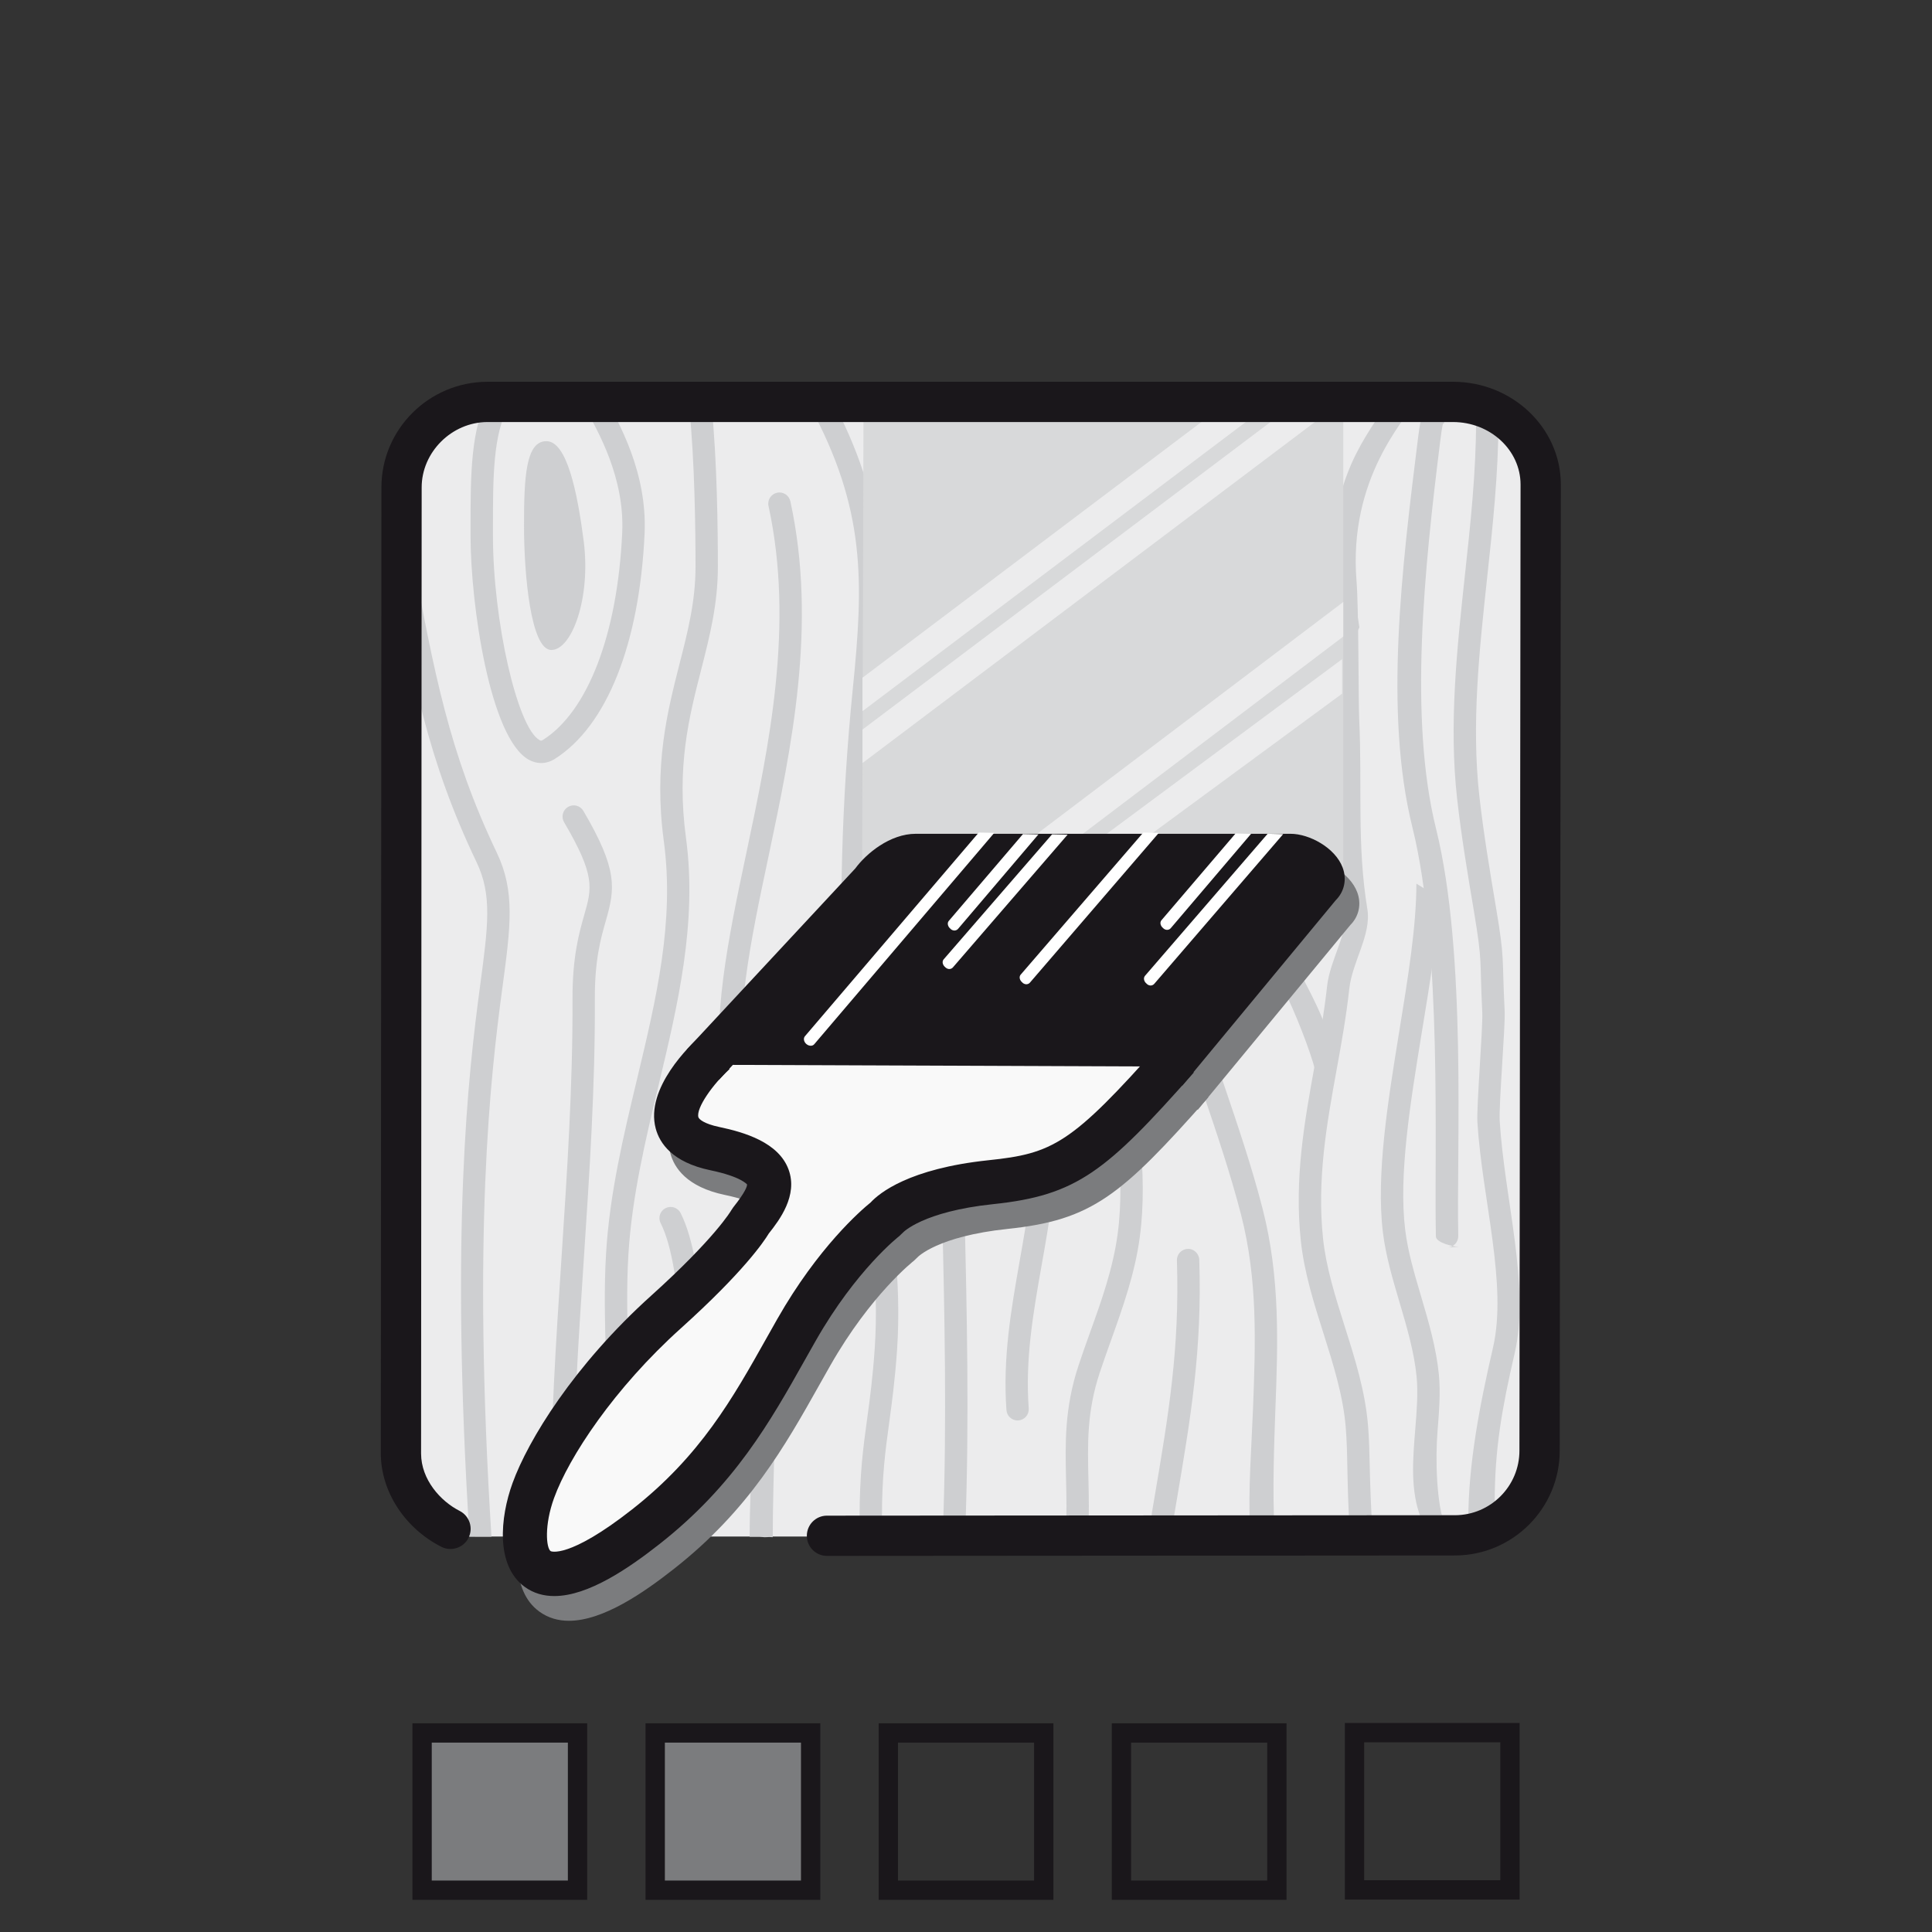
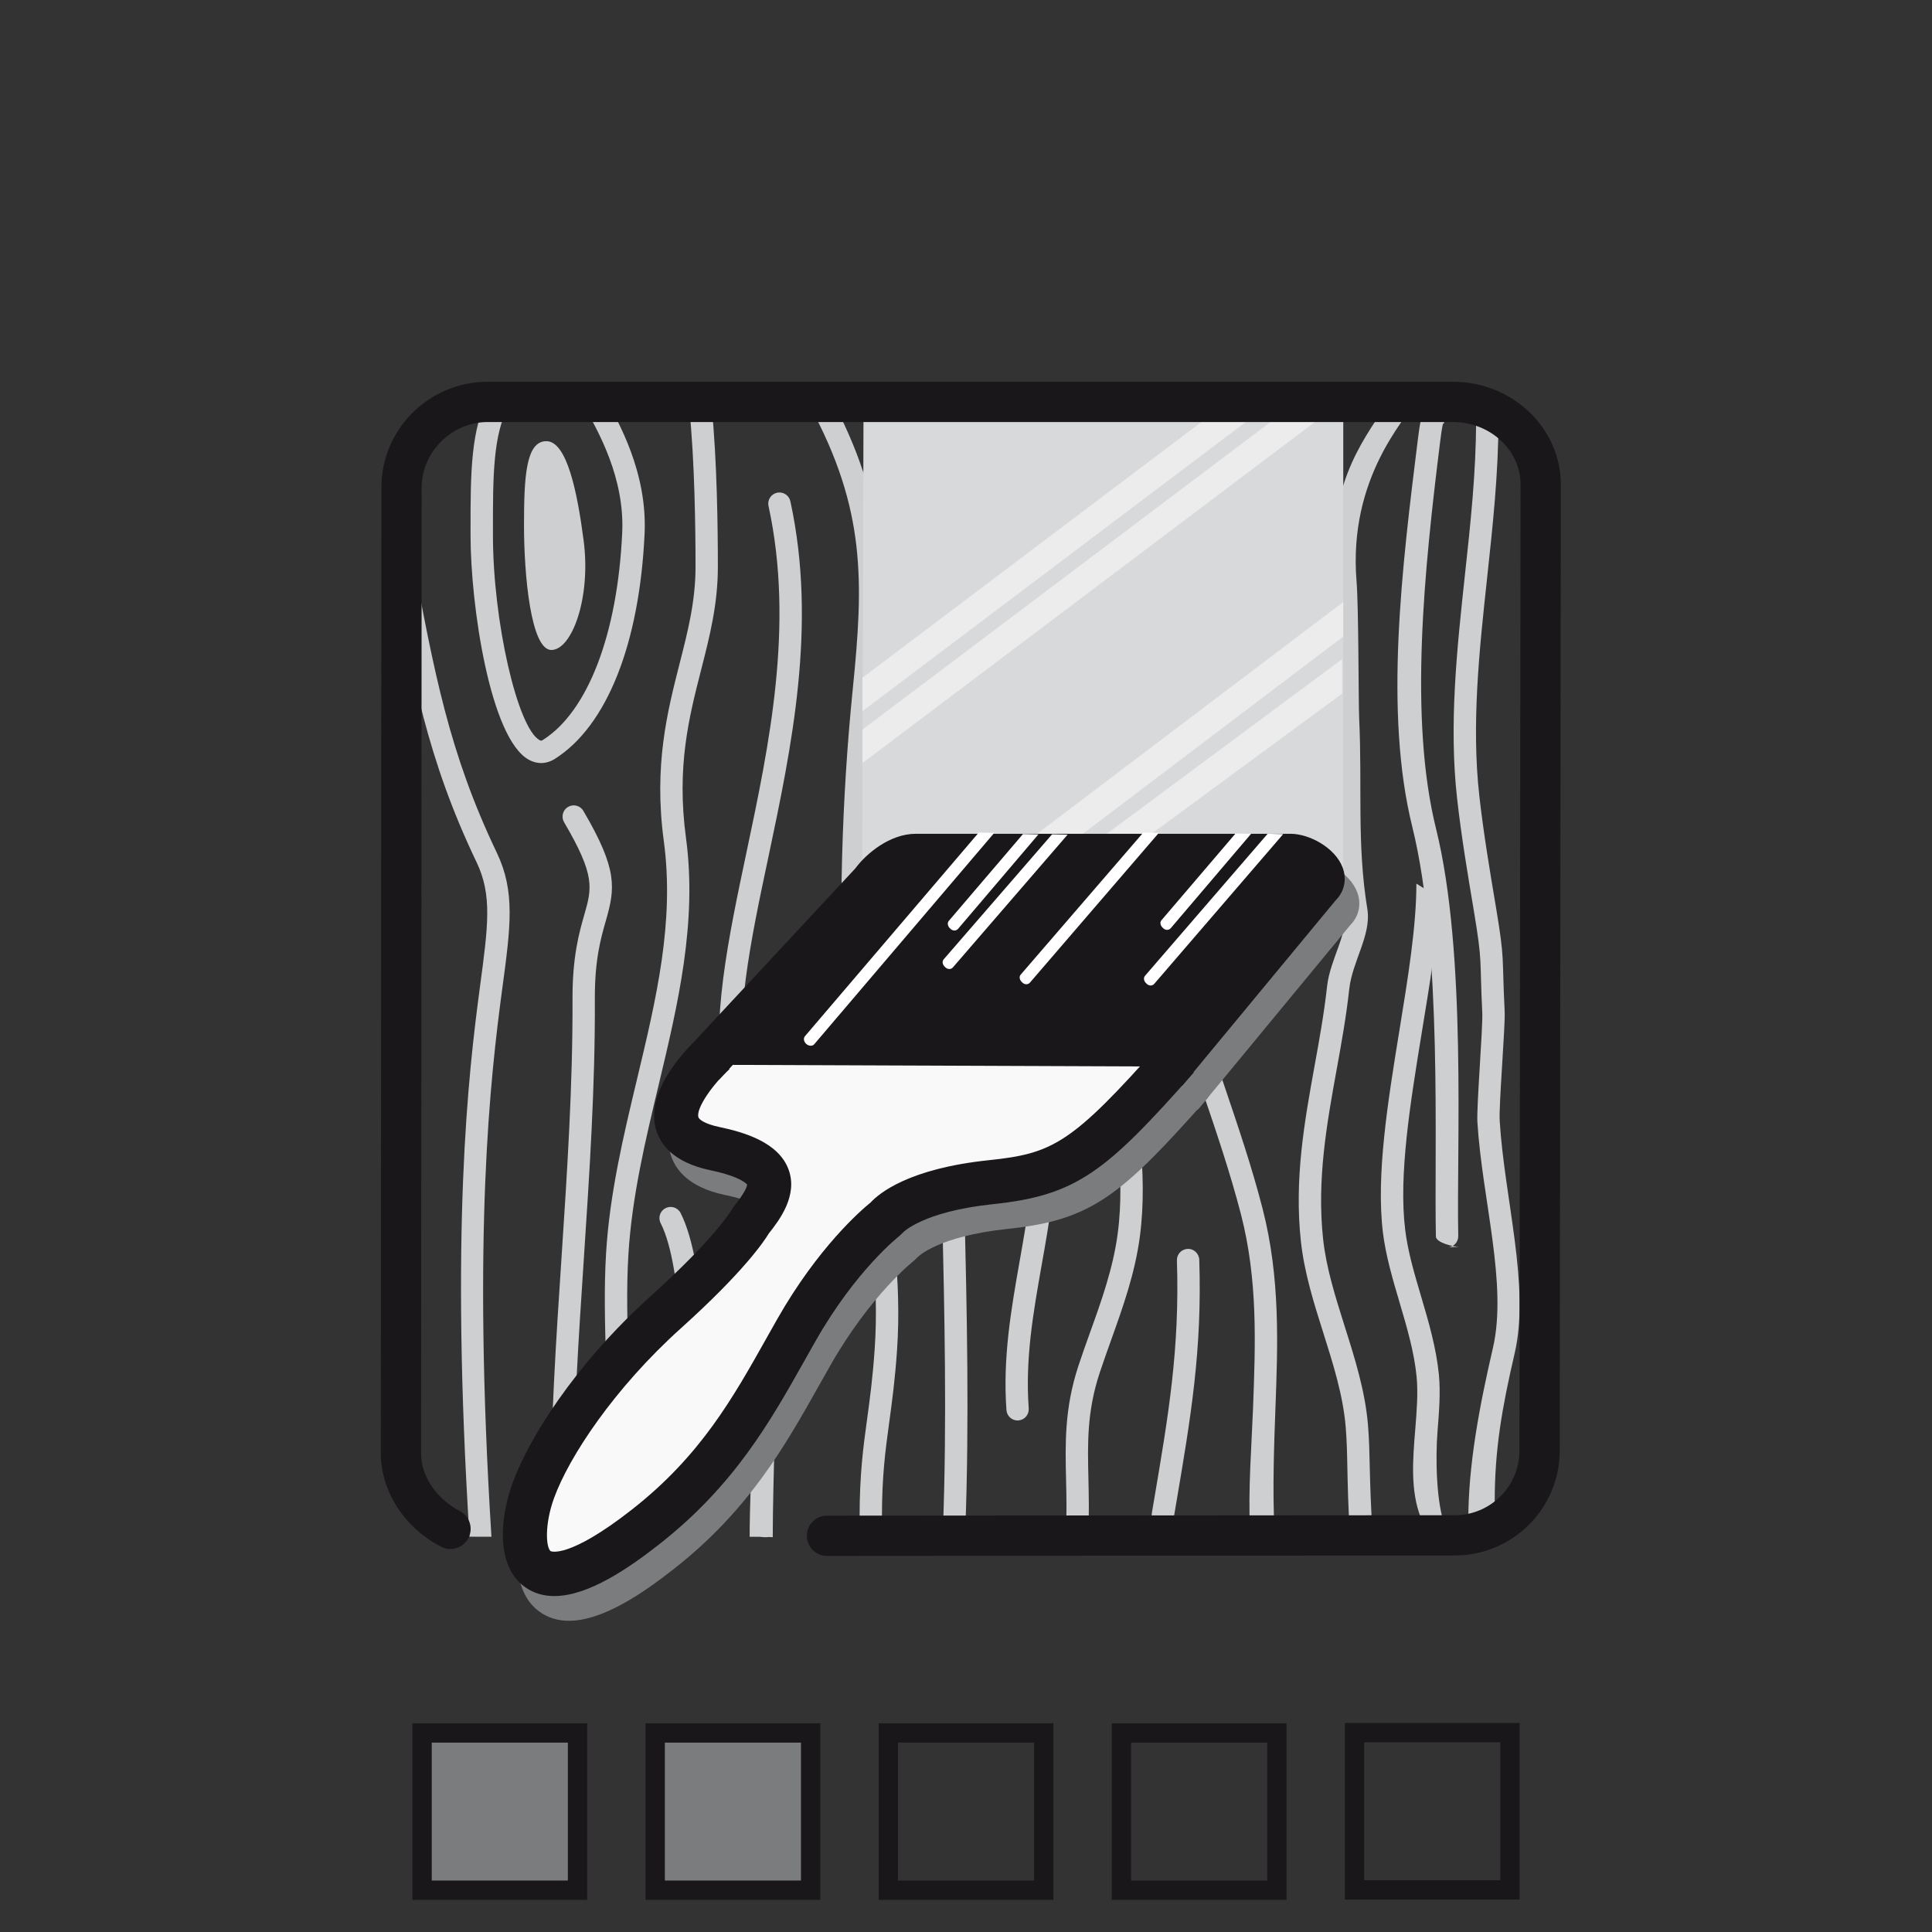
<svg xmlns="http://www.w3.org/2000/svg" xmlns:xlink="http://www.w3.org/1999/xlink" version="1.1" id="Ebene_1" x="0px" y="0px" viewBox="0 0 200 200" enable-background="new 0 0 200 200" xml:space="preserve">
  <rect x="0" y="0" width="200" height="200" fill="#333333" stroke="none" />
  <g>
    <g>
-       <path fill="#ECECED" d="M46.37,159.064c-2.836-1.447-4.928-5.242-4.935-8.643l-0.274-99.834c-0.012-4.832,3.793-9.152,8.627-9.164    l99.938,0.109c4.836-0.012,8.76,3.898,8.775,8.736l0.275,99.832c0.016,4.834-3.891,8.764-8.729,8.775l-64.918,0.188H46.37z" />
-     </g>
+       </g>
    <g>
      <path fill="#CECFD1" d="M58.146,157.342c-0.641,0-1.156-0.52-1.156-1.16c0-8.764,0.58-17.563,1.143-26.072    c0.574-8.723,1.166-17.74,1.133-26.662c-0.021-4.399,0.693-6.906,1.215-8.736c0.799-2.787,1.162-4.063-2.088-9.596    c-0.324-0.553-0.135-1.266,0.412-1.586c0.553-0.324,1.26-0.141,1.584,0.412c3.592,6.117,3.291,8.021,2.318,11.406    c-0.512,1.791-1.149,4.017-1.129,8.086c0.043,9.01-0.558,18.064-1.137,26.83c-0.56,8.473-1.137,17.232-1.137,25.918    C59.304,156.822,58.788,157.342,58.146,157.342" />
      <path fill="#CECFD1" d="M64.845,159.039l-2.279,0.047c0.195-3.342,0.26-14.998,0.16-18.42c-0.098-3.588-0.207-7.305,0.014-10.922    c0.371-6.187,1.805-12.18,3.193-17.982c2.014-8.412,3.91-16.355,2.783-24.703c-1.053-7.82,0.369-13.381,1.617-18.291    c0.857-3.346,1.668-6.51,1.668-10.1c0-3.77-0.082-10.9-0.641-16.363l2.303-0.24c0.572,5.572,0.65,12.791,0.65,16.604    c0,3.879-0.84,7.184-1.734,10.676c-1.26,4.933-2.561,10.031-1.566,17.402c1.184,8.783-0.857,17.311-2.826,25.553    c-1.367,5.701-2.777,11.6-3.137,17.582c-0.213,3.52-0.107,7.18-0.004,10.725c0.096,3.469,0.199,7.053,0.004,10.494" />
      <path fill="#CECFD1" d="M79.122,159.131l-0.52-0.045c-0.637,0-0.301,0-0.998,0c0-2.959,0.184-7.164,0.289-10.627    c0.207-6.678,0.42-13.588-0.006-19.307c-0.25-3.35-0.965-6.422-1.725-9.678c-0.48-2.045-0.973-4.156-1.342-6.352    c-1.246-7.402,0.559-15.914,2.463-24.922c2.324-10.994,4.961-23.449,2.275-35.815c-0.141-0.625,0.256-1.24,0.881-1.377    c0.627-0.139,1.24,0.26,1.381,0.889c2.793,12.848,0.1,25.561-2.268,36.783c-1.867,8.787-3.615,17.09-2.441,24.061    c0.352,2.117,0.838,4.199,1.307,6.203c0.742,3.199,1.514,6.506,1.777,10.033c0.436,5.846,0.223,12.814,0.01,19.547    c-0.1,3.453-0.207,7.676-0.211,10.605C79.274,159.086,79.759,159.131,79.122,159.131" />
      <path fill="#CECFD1" d="M70.034,159.086c0-2.078,0.238-4.91,0.395-7.561c0.436-7.291,0.35-20.203-2.037-24.902    c-0.293-0.574-0.064-1.273,0.51-1.559c0.568-0.283,1.264-0.061,1.555,0.51c2.67,5.262,2.758,18.121,2.285,26.088    c-0.156,2.617-0.33,5.467-0.33,7.475" />
      <path fill="#CECFD1" d="M91.298,157.09h-2.313c0-4.488,0.377-7.262,0.779-10.197c0.285-2.092,0.58-4.26,0.785-7.275    c0.48-7.025-0.504-13.432-1.545-20.211c-0.693-4.49-1.406-9.135-1.656-13.981c-0.547-10.644-0.219-22.746,0.928-34.074    c1.121-11.098,1.381-18.613-4.475-29.389l2.041-1.103c6.164,11.359,5.902,19.189,4.736,30.726    c-1.133,11.217-1.463,23.188-0.918,33.719c0.246,4.727,0.949,9.318,1.633,13.75c1.012,6.605,2.068,13.438,1.568,20.719    c-0.213,3.094-0.516,5.301-0.803,7.432C91.651,150.186,91.298,152.758,91.298,157.09" />
      <path fill="#CECFD1" d="M99.931,158.281l-2.313-0.088c0.416-11.078,0.156-22.328-0.092-33.201    c-0.162-6.797-0.318-13.818-0.318-20.807c0-4.115-0.428-8.41-0.842-12.566c-0.619-6.25-1.26-12.717-0.494-18.852    c0.326-2.654,0.852-5.203,1.361-7.672c0.781-3.824,1.521-7.43,1.613-11.41c0.059-2.369,0.037-4.793,0.02-7.139    c-0.012-1.199-0.02-2.395-0.02-3.594h2.316c0,1.197,0.01,2.385,0.019,3.576c0.02,2.363,0.039,4.807-0.019,7.213    c-0.098,4.184-0.895,8.063-1.666,11.818c-0.496,2.422-1.008,4.928-1.326,7.492c-0.734,5.879-0.105,12.213,0.502,18.338    c0.418,4.211,0.85,8.568,0.85,12.795c0,6.959,0.162,13.971,0.318,20.752C100.093,135.846,100.349,147.129,99.931,158.281" />
      <path fill="#CECFD1" d="M105.341,147.047c-0.602,0-1.109-0.467-1.154-1.076c-0.396-5.412,0.5-10.492,1.363-15.4    c0.734-4.15,1.492-8.449,1.506-13.035c0.012-4.994-0.816-10.049-1.621-14.945c-0.801-4.885-1.631-9.933-1.672-15.082    c-0.064-7.744,3.113-38.73,4.125-45.496c0.096-0.635,0.689-1.057,1.318-0.975c0.635,0.098,1.066,0.684,0.975,1.316    c-1.006,6.727-4.164,37.477-4.1,45.135c0.039,4.967,0.854,9.93,1.639,14.729c0.818,4.984,1.668,10.141,1.65,15.322    c-0.016,4.789-0.783,9.186-1.541,13.432c-0.879,4.992-1.709,9.707-1.336,14.83c0.045,0.639-0.43,1.191-1.068,1.24L105.341,147.047    z" />
      <path fill="#CECFD1" d="M112.653,158.811l-2.316-0.111c0.102-1.951,0.063-3.734,0.023-5.465c-0.09-3.822-0.172-7.439,1.277-11.844    c0.373-1.137,0.783-2.277,1.193-3.424c1.182-3.277,2.394-6.664,2.871-10.242c0.844-6.291-0.371-13.451-1.441-19.76l-0.391-2.316    c-2.6-15.797-1.508-27.324,3.637-38.539c0.768-1.662,1.619-3.33,2.443-4.947c3.086-6.043,6.271-12.297,5.572-19.609l2.307-0.221    c0.76,7.988-2.58,14.541-5.816,20.883c-0.814,1.596-1.652,3.242-2.396,4.865c-4.939,10.76-5.98,21.883-3.459,37.189l0.389,2.303    c1.096,6.478,2.338,13.818,1.449,20.457c-0.508,3.82-1.77,7.328-2.982,10.719c-0.404,1.129-0.805,2.252-1.174,3.365    c-1.328,4.027-1.254,7.291-1.164,11.072C112.714,154.949,112.755,156.785,112.653,158.811" />
      <path fill="#CECFD1" d="M113.331,65.492l-2.229-0.627c0.799-2.83,3.078-10.256,3.996-12.873c1.182-3.354,2.297-6.521,3.066-9.816    l2.252,0.531c-0.799,3.412-1.934,6.639-3.129,10.057c-0.91,2.58-2.443,7.303-3.217,10.059" />
      <path fill="#CECFD1" d="M129.401,158.311c-0.207-3.969,0.166-8.73,0.311-12.484c0.258-6.84,0.502-13.303-1.242-20.1    c-1.111-4.289-2.57-8.594-3.988-12.764c-1.258-3.689-2.549-7.502-3.564-11.221c-2.125-7.816-2.551-18.871,2.676-26.447    c0.414-0.605,0.83-1.182,1.232-1.754c3.871-5.43,7.213-10.121,7.908-31.127l2.311,0.078c-0.715,21.721-4.248,26.684-8.344,32.432    c-0.398,0.559-0.801,1.119-1.211,1.721c-4.76,6.906-4.33,17.17-2.336,24.477c0.99,3.639,2.219,7.254,3.52,11.076    c1.424,4.207,2.91,8.559,4.031,12.935c1.838,7.133,1.578,14.074,1.322,20.781c-0.137,3.699-0.301,8.447-0.098,12.314    L129.401,158.311z" />
      <path fill="#CECFD1" d="M120.378,157.994l-0.195-0.016c-0.629-0.109-1.057-0.705-0.947-1.332l0.244-1.438    c1.477-8.707,2.65-15.586,2.354-24.723c-0.025-0.643,0.479-1.178,1.117-1.197c0.623-0.039,1.174,0.48,1.197,1.123    c0.305,9.367-0.885,16.352-2.385,25.189l-0.242,1.426C121.423,157.596,120.935,157.994,120.378,157.994" />
      <path fill="#CECFD1" d="M48.601,159.078c-1.988-31.625-0.145-47.771,1.09-56.965c0.844-6.295,1.268-9.455-0.351-12.846    c-5.074-10.607-6.639-19.014-9.01-31.742l-0.348-1.865l2.277-0.424l0.35,1.867c2.334,12.547,3.879,20.83,8.82,31.168    c1.918,4.014,1.438,7.613,0.555,14.15c-1.221,9.111-3.08,25.27-1.109,56.664L48.601,159.078z" />
-       <path fill="#CECFD1" d="M136.173,110.869c-0.563-2.199-2.186-6.281-3.221-8.287c-0.531-1.045-1.063-2.074-1.531-3.123    c-1.502-3.361-2.254-7.438-2.619-10.262c-0.346-2.619-0.641-6.451,0.742-9.426c0.631-1.363,2.674-4.799,4.832-8.432    c1.836-3.09,5.223-9.164,5.748-10.264l0.598,3.877c-0.566,1.195-2.412,4.293-4.354,7.568c-2.033,3.424-4.141,6.969-4.721,8.229    c-0.852,1.82-1.033,4.488-0.547,8.152c0.344,2.67,1.047,6.504,2.436,9.609c0.451,1.012,0.965,2.006,1.477,3.006    c1.092,2.125,2.221,4.318,2.844,6.773l-1.641,2.676L136.173,110.869z" />
      <path fill="#CECFD1" d="M139.714,158.008c-0.141-1.477-0.207-4.713-0.238-6.172c-0.025-1.363-0.055-2.762-0.172-4.145    c-0.273-3.26-1.309-6.529-2.309-9.695c-0.977-3.072-1.977-6.256-2.328-9.498c-0.699-6.471,0.377-12.398,1.412-18.129    c0.49-2.699,0.996-5.482,1.299-8.26c0.314-2.891,2.344-5.666,1.877-8.354c-1.25-7.258-0.547-12.518-0.863-19.24    c-0.082-1.678-0.027-11.379-0.254-14.066c-0.865-9.756,2.637-14.506,5.436-18.609l2.662,0.055    c-0.576,1.43-6.688,7.486-5.807,18.271c0.227,2.736,0.193,12.471,0.273,14.234c0.33,6.957-0.254,13.008,0.846,19.705    c0.436,2.668-1.559,5.418-1.871,8.262c-0.313,2.859-0.82,5.685-1.32,8.424c-1.008,5.563-2.047,11.322-1.391,17.459    c0.324,3.002,1.254,5.932,2.229,9.031c1.045,3.293,2.119,6.689,2.416,10.207c0.125,1.459,0.152,2.9,0.184,4.295    c0.029,1.486,0.137,4.838,0.268,6.225H139.714z" />
      <path fill="#CECFD1" d="M147.093,157.135c-1.103-2.773-0.846-6.021-0.586-9.168c0.156-1.943,0.303-3.775,0.139-5.451    c-0.246-2.555-1.016-5.156-1.76-7.676c-0.703-2.375-1.43-4.828-1.729-7.266c-0.717-5.953,0.508-13.516,1.697-20.83    c0.912-5.592,1.77-10.877,1.77-15.27l2.189,1.352c0,4.58-0.748,8.6-1.668,14.283c-1.164,7.162-2.369,14.563-1.682,20.182    c0.27,2.248,0.936,4.5,1.643,6.893c0.777,2.621,1.572,5.336,1.846,8.105c0.182,1.883,0.018,3.908-0.139,5.865    c-0.234,2.881-0.117,7.566,0.789,9.84L147.093,157.135z" />
      <path fill="#CECFD1" d="M151.03,129.064c-0.631,0-2.371-0.43-2.387-1.061c-0.197-8.922,0.705-29.725-2.439-42.391    c-2.938-11.861-1.072-26.893,0.576-40.158c0.469-3.752,0.262-0.068,0.586-3.482c0.066-0.631,0.625-1.117,1.268-1.039    c0.637,0.068,1.107,0.627,1.039,1.269c-0.334,3.44-0.123-0.23-0.592,3.541c-1.625,13.063-3.262,28.621-0.418,40.063    c3.189,12.887,2.1,33.131,2.295,42.141c0.014,0.642-0.494,1.174-1.135,1.189L151.03,129.064z" />
      <path fill="#CECFD1" d="M154.731,155.551l-2.732,1.785c0-5.715,1.162-11.822,2.545-17.783c1.533-6.592-1.111-15.428-1.604-23.383    c-0.1-1.631,0.582-9.848,0.504-11.367c-0.285-5.697,0.055-4.953-0.863-10.471c-0.641-3.807-1.303-7.746-1.742-11.666    c-0.861-7.67-0.012-15.514,0.803-23.096c0.574-5.254,1.16-10.686,1.16-15.957h2.314c0,5.396-0.594,10.891-1.17,16.209    c-0.805,7.451-1.639,15.166-0.805,22.584c0.434,3.857,1.09,7.767,1.725,11.539c0.936,5.586,0.6,4.908,0.896,10.74    c0.078,1.508-0.615,9.723-0.514,11.344c0.502,8.106,3.158,17.121,1.553,24.043C155.46,145.867,154.731,150.051,154.731,155.551" />
      <path fill="#CECFD1" d="M56.015,78.99c-0.432,0-0.861-0.115-1.273-0.342c-4.018-2.215-6.031-16.066-6.031-23.203v-0.66    c-0.002-5.635-0.002-10.506,1.953-13.916l2.014,1.152c-1.654,2.877-1.65,7.461-1.648,12.76v0.664    c0,8.826,2.527,19.908,4.83,21.174c0.119,0.068,0.18,0.084,0.34-0.02c4.662-2.945,7.729-10.969,8.211-21.461    c0.26-5.65-2.461-10.461-3.924-13.047l2.02-1.143c1.572,2.791,4.508,7.977,4.221,14.293c-0.529,11.426-3.914,19.922-9.291,23.318    C56.978,78.848,56.497,78.99,56.015,78.99" />
      <path fill="#CECFD1" d="M60.419,55.965c0.774,5.918-1.213,11.32-3.344,11.32c-2.131,0-2.83-7.82-2.83-12.867    c0-5.045,0.186-8.748,2.316-8.748C58.692,45.67,59.769,50.965,60.419,55.965" />
      <path fill="#CECFD1" d="M134.993,43.896h-1.125l-1.193,0.002c-0.01,0.266-0.019,0.525-0.035,0.785l1.002-0.742l1.352-0.019    C134.993,43.91,134.993,43.902,134.993,43.896" />
      <g>
        <g>
          <polygon fill="#D8D9DA" points="139.054,90.65 89.251,90.65 89.39,42.512 133.284,42.359 139.054,42.348     " />
        </g>
      </g>
    </g>
    <polygon fill="#ECECED" points="89.284,70.156 89.284,73.619 131.009,42.143 126.372,42.176  " />
    <polygon fill="#ECECED" points="105.573,87.664 110.317,87.664 139.054,65.895 139.054,62.318  " />
    <polygon fill="#ECECED" points="89.284,75.523 89.284,78.99 138.163,42.143 133.526,42.176  " />
    <polygon fill="#ECECED" points="112.753,87.664 117.384,87.656 138.931,71.811 138.931,68.238  " />
    <g>
      <path fill="#ECECED" d="M84.095,159.037" />
    </g>
    <path fill="none" stroke="#1A171B" stroke-width="1.471" stroke-linecap="round" stroke-linejoin="round" d="M84.095,159.037" />
  </g>
  <g>
    <path fill="#9B9C9E" d="M75.501,111.541c0,0-8.99,8.033,0,9.922c7.885,1.643,5.828,4.82,3.705,7.502c0,0-1.586,2.951-8.725,9.387   c-7.248,6.521-12.094,13.912-13.756,18.51c-1.854,5.088-1.885,14.363,11.639,3.748c8.195-6.438,11.635-13.41,15.601-20.381   c4.514-7.924,9.26-11.535,9.26-11.535s2.146-2.834,10.848-3.75c7.672-0.805,10.051-2.408,19.307-12.873" />
    <path fill="#7B7C7E" d="M58.894,167.783c-1.104,0-2.139-0.285-3.061-0.951c-3.02-2.189-2.564-7.162-1.254-10.754   c1.602-4.436,6.33-12.188,14.375-19.424c6.592-5.943,8.238-8.768,8.252-8.797l0.207-0.313c1.277-1.607,1.447-2.178,1.434-2.377l0,0   c-0.014,0-0.566-0.793-3.813-1.469c-3.934-0.826-5.24-2.801-5.643-4.314c-1.119-4.188,3.623-8.69,4.586-9.549l3.049,3.406   c-1.697,1.525-3.473,4.025-3.219,4.963c0.057,0.207,0.578,0.688,2.162,1.02c2.59,0.539,6.156,1.588,7.18,4.416   c0.973,2.68-0.932,5.197-2.053,6.617c-0.514,0.852-2.645,3.984-9.084,9.791c-6.941,6.246-11.6,13.334-13.139,17.588   c-1.027,2.826-0.816,5.164-0.357,5.494c0.012,0.008,1.813,0.877,8.438-4.32c7.063-5.551,10.391-11.469,13.908-17.732l1.117-1.98   c4.221-7.41,8.662-11.254,9.662-12.063c0.898-0.971,3.979-3.5,12.191-4.365c6.664-0.699,8.588-1.66,17.836-12.113l3.424,3.027   c-9.049,10.23-12.053,12.717-20.783,13.633c-7.273,0.764-9.309,2.916-9.328,2.938l-0.371,0.357   c-0.039,0.031-4.467,3.486-8.658,10.848l-1.104,1.955c-3.586,6.383-7.293,12.979-15.074,19.09   C66.628,164.879,62.427,167.783,58.894,167.783L58.894,167.783z" />
    <path fill="#7B7C7E" d="M123.991,114.891l-3.523-2.91l15.156-18.365c-0.195-0.1-0.391-0.17-0.52-0.176H96.312   c-0.617,0-1.902,0.799-2.754,1.941L75.944,114.34l-3.346-3.111l17.453-18.768c1.139-1.555,3.603-3.592,6.26-3.592h38.799   c1.93,0,4.617,1.436,5.389,3.494c0.457,1.217,0.182,2.496-0.713,3.393L123.991,114.891L123.991,114.891z" />
    <path fill="#F9F9F9" d="M73.993,108.977c0,0-8.998,8.045,0,9.928c7.883,1.645,5.82,4.826,3.699,7.502c0,0-1.584,2.957-8.727,9.392   c-7.248,6.521-12.092,13.912-13.756,18.5c-1.85,5.092-1.883,14.365,11.641,3.752c8.195-6.432,11.635-13.404,15.604-20.381   c4.512-7.926,9.26-11.531,9.26-11.531s2.145-2.842,10.842-3.758c7.678-0.801,10.055-2.41,19.316-12.871" />
    <path fill="#1A171B" d="M57.38,165.223c-1.102,0-2.139-0.281-3.059-0.949c-3.02-2.184-2.564-7.158-1.26-10.754   c1.611-4.439,6.344-12.191,14.375-19.418c6.596-5.941,8.24-8.771,8.256-8.799l0.211-0.316c1.274-1.607,1.443-2.178,1.432-2.375l0,0   c-0.014,0-0.566-0.795-3.809-1.471c-3.934-0.824-5.24-2.799-5.645-4.313c-1.123-4.186,3.625-8.693,4.588-9.555l3.047,3.404   c-1.695,1.527-3.475,4.031-3.219,4.971c0.055,0.209,0.578,0.686,2.164,1.018c2.588,0.543,6.152,1.588,7.178,4.42   c0.969,2.676-0.934,5.195-2.057,6.611c-0.516,0.857-2.646,3.998-9.088,9.799c-6.932,6.238-11.594,13.326-13.139,17.582   c-1.023,2.826-0.813,5.162-0.354,5.494c0.008,0.014,1.828,0.865,8.438-4.32c7.066-5.545,10.393-11.465,13.912-17.732l1.117-1.98   c4.215-7.406,8.654-11.248,9.66-12.061c0.9-0.975,3.98-3.504,12.186-4.371c6.662-0.695,8.586-1.652,17.844-12.113l3.426,3.031   c-9.061,10.232-12.066,12.719-20.791,13.629c-7.268,0.766-9.301,2.92-9.32,2.941l-0.377,0.363   c-0.039,0.027-4.467,3.48-8.656,10.842l-1.104,1.955c-3.586,6.383-7.291,12.982-15.076,19.094   C65.114,162.318,60.913,165.223,57.38,165.223L57.38,165.223z" />
    <path fill="#1A171B" d="M72.755,110.225l17.457-18.764c1.063-1.43,2.934-2.861,4.586-2.861h38.805c1.654,0,4.223,1.969,2.996,3.033   l-15.35,18.777" />
    <path fill="#1A171B" d="M122.397,112.383l-3.52-2.914l15.232-18.412c-0.195-0.098-0.387-0.168-0.514-0.174H94.798   c-0.617,0-1.902,0.799-2.754,1.943l-17.615,18.955l-3.348-3.113l17.457-18.764c1.139-1.555,3.6-3.59,6.26-3.59h38.805   c1.93,0,4.617,1.436,5.387,3.496c0.453,1.217,0.18,2.494-0.717,3.385L122.397,112.383L122.397,112.383z" />
    <path fill="#FFFFFF" d="M101.321,86.184l-18.01,21.105c-0.172,0.23-0.088,0.592,0.186,0.807c0.273,0.217,0.639,0.213,0.811-0.018   l18.617-21.859" />
    <path fill="#FFFFFF" d="M118.352,86.184l-12.705,14.727c-0.176,0.229-0.09,0.576,0.186,0.795l0.043,0.047   c0.275,0.217,0.602,0.162,0.771-0.066l13.314-15.467" />
    <path fill="#FFFFFF" d="M108.913,86.365L97.673,99.33c-0.176,0.23-0.088,0.584,0.186,0.799l0.047,0.047   c0.272,0.217,0.596,0.162,0.768-0.066l11.846-13.711" />
    <path fill="#FFFFFF" d="M131.224,86.313l-12.709,14.721c-0.174,0.232-0.09,0.584,0.189,0.801l0.045,0.047   c0.27,0.219,0.59,0.162,0.766-0.066l13.317-15.467" />
    <path fill="#FFFFFF" d="M127.911,86.273l-7.693,9.008c-0.172,0.229-0.088,0.578,0.191,0.797l0.045,0.045   c0.268,0.217,0.592,0.162,0.764-0.064l8.301-9.752" />
    <path fill="#FFFFFF" d="M105.896,86.342l-7.691,9.006c-0.172,0.223-0.09,0.58,0.188,0.799l0.041,0.045   c0.275,0.215,0.594,0.16,0.771-0.068l8.295-9.75" />
  </g>
  <g>
    <path fill="#1A171B" d="M85.608,161.066c-1.15,0-2.084-0.932-2.084-2.08c0-1.154,0.93-2.086,2.08-2.086l65.027-0.045   c3.678-0.014,6.67-3.018,6.66-6.697l0.117-100.008c-0.008-3.561-3.145-6.461-6.992-6.461c-0.004,0-0.01,0-0.012,0H50.444   c-3.686,0.016-6.801,3.119-6.793,6.779l-0.061,100.008c0.008,2.697,2.012,4.926,3.994,5.934c1.025,0.523,1.432,1.777,0.91,2.805   c-0.521,1.021-1.773,1.43-2.805,0.91c-3.793-1.932-6.252-5.717-6.267-9.645l0.063-100.01c-0.014-6.01,4.898-10.924,10.951-10.949   h99.965c0.006,0,0.012,0,0.018,0c6.139,0,11.145,4.764,11.158,10.629l-0.117,100.004c0.014,5.969-4.84,10.848-10.818,10.867   l-65.031,0.045C85.608,161.066,85.608,161.066,85.608,161.066L85.608,161.066z" />
  </g>
  <g>
    <rect x="43.695" y="179.388" fill="#7B7C7E" width="16.091" height="16.284" />
    <g>
      <defs>
        <rect id="SVGID_1_" x="42.623" y="178.29" width="114.762" height="18.455" />
      </defs>
      <clipPath id="SVGID_2_">
        <use xlink:href="#SVGID_1_" overflow="visible" />
      </clipPath>
      <rect x="43.695" y="179.394" clip-path="url(#SVGID_2_)" fill="none" stroke="#1A171B" stroke-width="2" width="16.091" height="16.279" />
    </g>
    <rect x="67.827" y="179.388" fill="#7B7C7E" width="16.091" height="16.284" />
    <g>
      <defs>
        <rect id="SVGID_3_" x="42.623" y="178.29" width="114.762" height="18.455" />
      </defs>
      <clipPath id="SVGID_4_">
        <use xlink:href="#SVGID_3_" overflow="visible" />
      </clipPath>
      <rect x="67.827" y="179.394" clip-path="url(#SVGID_4_)" fill="none" stroke="#1A171B" stroke-width="2" width="16.091" height="16.279" />
    </g>
    <g>
      <defs>
        <rect id="SVGID_5_" x="42.623" y="178.29" width="114.762" height="18.455" />
      </defs>
      <clipPath id="SVGID_6_">
        <use xlink:href="#SVGID_5_" overflow="visible" />
      </clipPath>
      <rect x="91.958" y="179.394" clip-path="url(#SVGID_6_)" fill="none" stroke="#1A171B" stroke-width="2" width="16.091" height="16.279" />
    </g>
    <g>
      <defs>
        <rect id="SVGID_7_" x="42.623" y="178.29" width="114.762" height="18.455" />
      </defs>
      <clipPath id="SVGID_8_">
        <use xlink:href="#SVGID_7_" overflow="visible" />
      </clipPath>
      <rect x="140.221" y="179.362" clip-path="url(#SVGID_8_)" fill="none" stroke="#1A171B" stroke-width="2" width="16.091" height="16.279" />
    </g>
    <g>
      <defs>
        <rect id="SVGID_9_" x="42.623" y="178.29" width="114.762" height="18.455" />
      </defs>
      <clipPath id="SVGID_10_">
        <use xlink:href="#SVGID_9_" overflow="visible" />
      </clipPath>
      <rect x="116.09" y="179.394" clip-path="url(#SVGID_10_)" fill="none" stroke="#1A171B" stroke-width="2" width="16.091" height="16.279" />
    </g>
  </g>
</svg>